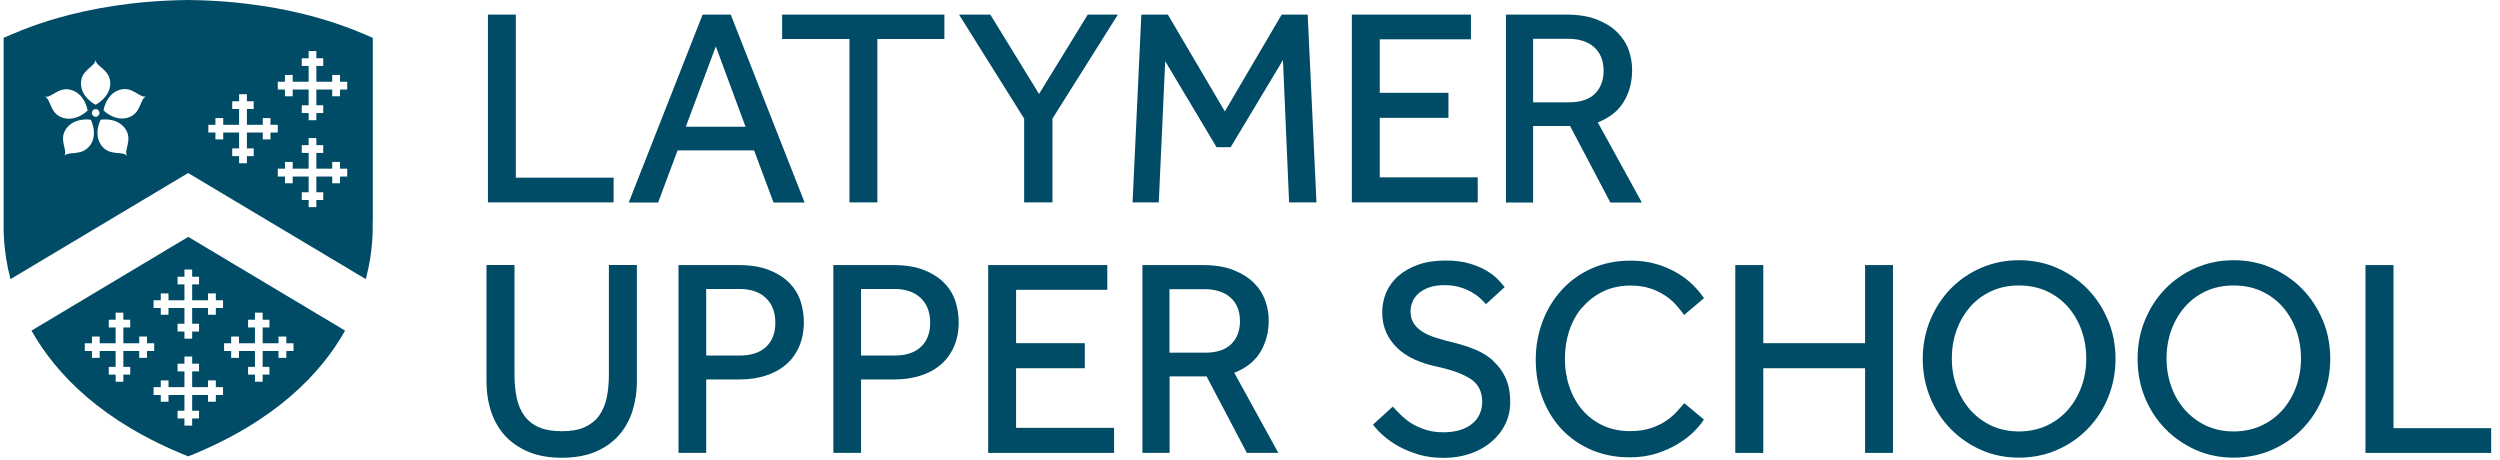
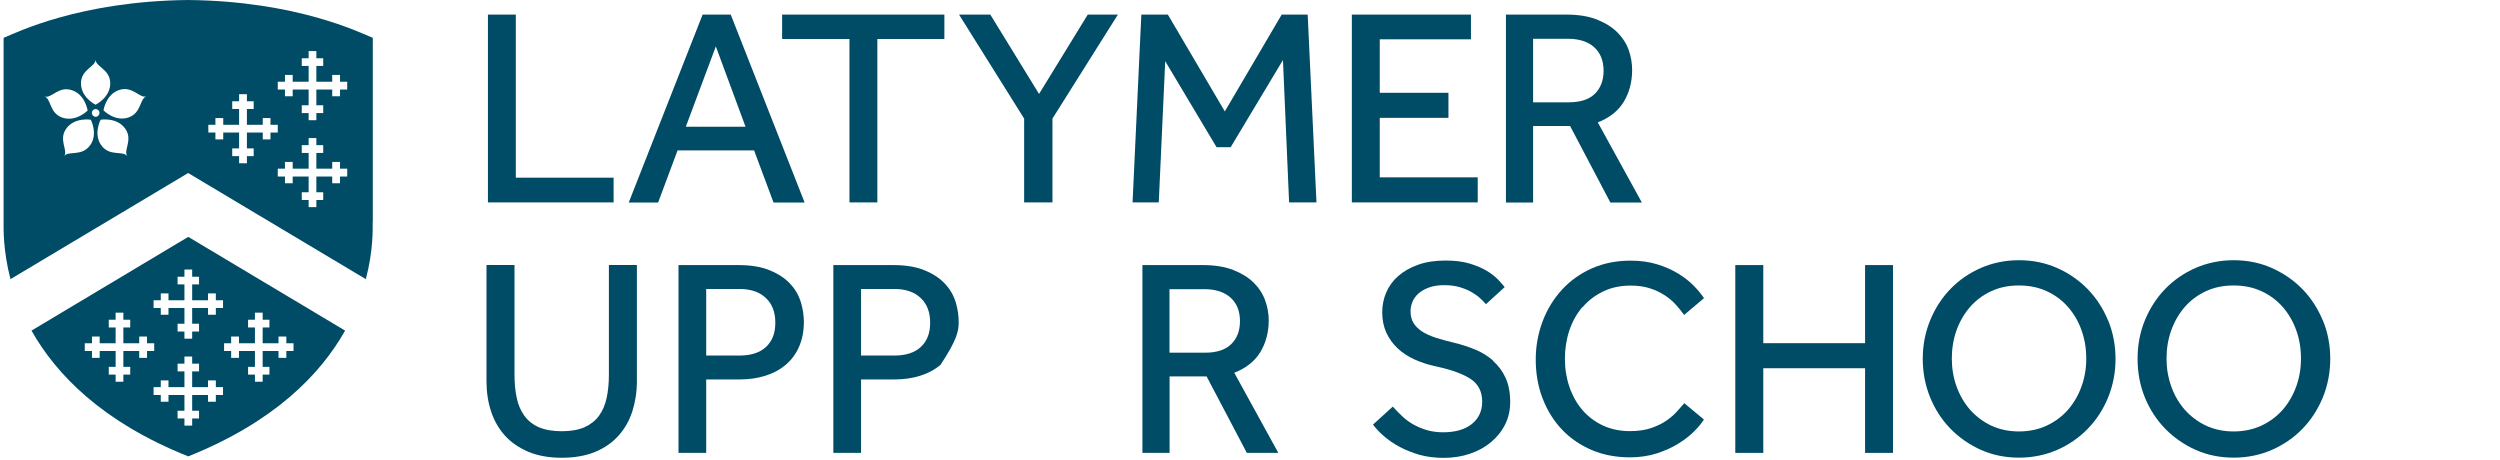
<svg xmlns="http://www.w3.org/2000/svg" width="201" height="37" viewBox="0 0 201 37" fill="none">
  <path fill-rule="evenodd" clip-rule="evenodd" d="M15.135 19.044L2.533 26.581C4.505 30.082 8.193 33.923 15.135 36.693C22.078 33.915 25.783 30.074 27.746 26.581L15.135 19.044ZM11.821 28.773H11.193V28.221H9.918V29.496H10.47V30.116H9.918V30.694H9.297V30.116H8.745V29.496H9.297V28.221H8.014V28.773H7.394V28.221H6.816V27.601H7.394V27.057H8.014V27.601H9.297V26.326H8.745V25.706H9.297V25.137H9.918V25.706H10.47V26.326H9.918V27.601H11.193V27.057H11.821V27.601H12.399V28.221H11.821V28.773ZM17.931 31.756H17.353V32.3H16.724V31.756H15.45V33.022H16.002V33.643H15.45V34.221H14.829V33.643H14.277V33.022H14.829V31.756H13.546V32.3H12.926V31.756H12.348V31.127H12.926V30.584H13.546V31.127H14.829V29.861H14.277V29.241H14.829V28.663H15.45V29.241H16.002V29.861H15.45V31.127H16.724V30.584H17.353V31.127H17.931V31.756ZM17.931 24.763H17.353V25.306H16.724V24.763H15.45V26.029H16.002V26.658H15.45V27.227H14.829V26.658H14.277V26.029H14.829V24.763H13.546V25.306H12.926V24.763H12.348V24.142H12.926V23.59H13.546V24.142H14.829V22.868H14.277V22.247H14.829V21.669H15.45V22.247H16.002V22.868H15.45V24.142H16.724V23.59H17.353V24.142H17.931V24.763ZM23.599 28.221H23.021V28.773H22.392V28.221H21.118V29.496H21.662V30.116H21.118V30.694H20.497V30.116H19.945V29.496H20.497V28.221H19.214V28.773H18.585V28.221H18.016V27.601H18.585V27.057H19.214V27.601H20.497V26.326H19.945V25.706H20.497V25.137H21.118V25.706H21.662V26.326H21.118V27.601H22.392V27.057H23.021V27.601H23.599V28.221Z" fill="#004C66" />
  <path fill-rule="evenodd" clip-rule="evenodd" d="M29.973 17.845V3.042C28.919 2.617 23.854 0.093 15.127 0C6.409 0.093 1.344 2.609 0.29 3.042V17.845C0.29 18.372 0.239 20.131 0.842 22.443L15.127 13.911L29.412 22.443C30.024 20.131 29.964 18.372 29.964 17.845H29.973ZM7.683 4.793C7.683 5.371 8.864 5.566 8.864 6.705C8.864 7.843 7.683 8.421 7.683 8.421C7.683 8.421 6.51 7.843 6.51 6.705C6.51 5.566 7.683 5.379 7.683 4.793ZM3.587 7.758C4.14 7.945 4.692 6.892 5.771 7.249C6.859 7.597 7.046 8.889 7.046 8.889C7.046 8.889 6.128 9.815 5.04 9.467C3.953 9.11 4.131 7.945 3.579 7.758H3.587ZM7.233 11.693C6.561 12.611 5.491 12.092 5.159 12.551C5.499 12.092 4.666 11.242 5.338 10.325C6.009 9.407 7.301 9.628 7.301 9.628C7.301 9.628 7.904 10.784 7.241 11.693H7.233ZM7.386 9.076C7.386 8.906 7.522 8.77 7.692 8.77C7.862 8.77 7.998 8.906 7.998 9.076C7.998 9.246 7.862 9.39 7.692 9.39C7.522 9.39 7.386 9.246 7.386 9.076ZM10.224 12.551C9.884 12.084 8.822 12.611 8.151 11.693C7.479 10.767 8.091 9.628 8.091 9.628C8.091 9.628 9.374 9.399 10.054 10.325C10.725 11.242 9.893 12.084 10.232 12.551H10.224ZM10.318 9.45C9.23 9.806 8.321 8.872 8.321 8.872C8.321 8.872 8.507 7.588 9.587 7.232C10.674 6.883 11.218 7.928 11.771 7.75C11.218 7.928 11.388 9.101 10.309 9.45H10.318ZM21.747 11.209H21.127V10.656H19.852V11.931H20.396V12.551H19.852V13.129H19.223V12.551H18.671V11.931H19.223V10.656H17.948V11.209H17.32V10.656H16.75V10.036H17.32V9.492H17.948V10.036H19.223V8.761H18.671V8.141H19.223V7.572H19.852V8.141H20.396V8.761H19.852V10.036H21.127V9.492H21.747V10.036H22.333V10.656H21.747V11.209ZM27.916 14.191H27.338V14.735H26.71V14.191H25.435V15.457H25.987V16.078H25.435V16.656H24.815V16.078H24.262V15.457H24.815V14.191H23.532V14.735H22.911V14.191H22.333V13.562H22.911V13.019H23.532V13.562H24.815V12.296H24.262V11.667H24.815V11.098H25.435V11.667H25.987V12.296H25.435V13.562H26.71V13.019H27.338V13.562H27.916V14.191ZM27.916 7.198H27.338V7.741H26.71V7.198H25.435V8.464H25.987V9.093H25.435V9.662H24.815V9.093H24.262V8.464H24.815V7.198H23.532V7.741H22.911V7.198H22.333V6.569H22.911V6.025H23.532V6.569H24.815V5.303H24.262V4.682H24.815V4.104H25.435V4.682H25.987V5.303H25.435V6.569H26.71V6.025H27.338V6.569H27.916V7.198Z" fill="#004C66" />
  <path fill-rule="evenodd" clip-rule="evenodd" d="M49.334 14.285H41.473V1.173H39.23V16.273H49.334V14.285Z" fill="#004C66" />
  <path fill-rule="evenodd" clip-rule="evenodd" d="M55.139 10.189L57.553 3.731L59.94 10.189H55.139ZM58.759 1.173H56.49L50.55 16.282H52.913L54.476 12.092H60.629L62.192 16.282H64.691L58.751 1.173H58.759Z" fill="#004C66" />
  <path fill-rule="evenodd" clip-rule="evenodd" d="M68.297 16.273H70.54V3.136H75.928V1.173H62.883V3.136H68.297V16.273Z" fill="#004C66" />
  <path fill-rule="evenodd" clip-rule="evenodd" d="M83.539 7.554L79.621 1.173H77.106L82.341 9.534V16.273H84.618V9.534L89.878 1.173H87.456L83.539 7.554Z" fill="#004C66" />
  <path fill-rule="evenodd" clip-rule="evenodd" d="M103.048 1.173L98.476 8.957L93.896 1.173H91.763L91.058 16.273H93.165L93.683 4.92L97.813 11.837H98.944L103.15 4.827L103.643 16.273H105.844L105.138 1.173H103.048Z" fill="#004C66" />
  <path fill-rule="evenodd" clip-rule="evenodd" d="M118.809 14.259H110.932V9.475H116.455V7.461H110.932V3.161H118.265V1.173H108.688V16.273H118.809V14.259Z" fill="#004C66" />
  <path fill-rule="evenodd" clip-rule="evenodd" d="M126.125 8.226H123.261V3.119H126.074C126.966 3.119 127.672 3.348 128.173 3.798C128.674 4.249 128.929 4.886 128.929 5.693C128.929 6.458 128.691 7.079 128.232 7.537C127.765 7.996 127.06 8.226 126.116 8.226H126.125ZM128.462 9.84C129.397 9.475 130.102 8.923 130.544 8.192C130.994 7.453 131.224 6.594 131.224 5.625C131.224 5.082 131.13 4.538 130.943 4.011C130.756 3.484 130.442 3.008 130.025 2.592C129.609 2.175 129.057 1.835 128.394 1.572C127.731 1.309 126.898 1.173 125.938 1.173H121.077V16.282H123.261V10.129H126.235L129.473 16.282H132.005L128.462 9.84Z" fill="#004C66" />
  <path fill-rule="evenodd" clip-rule="evenodd" d="M48.955 30.133C48.955 30.804 48.895 31.425 48.776 31.985C48.657 32.538 48.453 33.022 48.164 33.422C47.875 33.821 47.484 34.127 47 34.348C46.516 34.56 45.904 34.671 45.173 34.671C44.442 34.671 43.805 34.56 43.321 34.348C42.836 34.136 42.445 33.821 42.156 33.422C41.867 33.022 41.655 32.538 41.544 31.985C41.425 31.425 41.366 30.804 41.366 30.133V21.304H39.114V30.651C39.114 31.51 39.233 32.317 39.48 33.065C39.718 33.812 40.1 34.467 40.593 35.019C41.094 35.572 41.731 36.005 42.488 36.328C43.244 36.642 44.145 36.804 45.173 36.804C46.201 36.804 47.102 36.642 47.858 36.328C48.615 36.014 49.243 35.572 49.736 35.019C50.229 34.467 50.603 33.812 50.841 33.065C51.079 32.317 51.206 31.51 51.206 30.651V21.304H48.955V30.133Z" fill="#004C66" />
  <path fill-rule="evenodd" clip-rule="evenodd" d="M61.589 27.89C61.096 28.357 60.373 28.586 59.456 28.586H56.779V23.233H59.456C60.348 23.233 61.062 23.471 61.572 23.955C62.081 24.431 62.336 25.102 62.336 25.944C62.336 26.785 62.09 27.422 61.589 27.89ZM64.393 24.312C64.231 23.768 63.951 23.267 63.543 22.833C63.144 22.392 62.6 22.026 61.92 21.746C61.249 21.457 60.382 21.312 59.362 21.312H54.552V36.413H56.779V30.507H59.481C60.22 30.507 60.917 30.405 61.538 30.209C62.166 30.014 62.719 29.717 63.169 29.334C63.619 28.952 63.985 28.467 64.24 27.89C64.495 27.312 64.631 26.64 64.631 25.893C64.631 25.383 64.554 24.847 64.393 24.303V24.312Z" fill="#004C66" />
-   <path fill-rule="evenodd" clip-rule="evenodd" d="M74.037 27.89C73.544 28.357 72.822 28.586 71.904 28.586H69.228V23.233H71.904C72.797 23.233 73.51 23.471 74.02 23.955C74.53 24.431 74.785 25.102 74.785 25.944C74.785 26.785 74.539 27.422 74.037 27.89ZM76.842 24.312C76.68 23.768 76.4 23.267 75.992 22.833C75.592 22.392 75.049 22.026 74.369 21.746C73.697 21.457 72.831 21.312 71.811 21.312H67.001V36.413H69.228V30.507H71.93C72.669 30.507 73.366 30.405 73.986 30.209C74.615 30.014 75.168 29.717 75.618 29.334C76.068 28.952 76.434 28.467 76.689 27.89C76.944 27.312 77.079 26.64 77.079 25.893C77.079 25.383 77.003 24.847 76.842 24.303V24.312Z" fill="#004C66" />
-   <path fill-rule="evenodd" clip-rule="evenodd" d="M81.693 29.606H87.217V27.592H81.693V23.301H89.027V21.312H79.45V36.413H89.571V34.399H81.693V29.606Z" fill="#004C66" />
+   <path fill-rule="evenodd" clip-rule="evenodd" d="M74.037 27.89C73.544 28.357 72.822 28.586 71.904 28.586H69.228V23.233H71.904C72.797 23.233 73.51 23.471 74.02 23.955C74.53 24.431 74.785 25.102 74.785 25.944C74.785 26.785 74.539 27.422 74.037 27.89ZM76.842 24.312C76.68 23.768 76.4 23.267 75.992 22.833C75.592 22.392 75.049 22.026 74.369 21.746C73.697 21.457 72.831 21.312 71.811 21.312H67.001V36.413H69.228V30.507H71.93C72.669 30.507 73.366 30.405 73.986 30.209C74.615 30.014 75.168 29.717 75.618 29.334C76.944 27.312 77.079 26.64 77.079 25.893C77.079 25.383 77.003 24.847 76.842 24.303V24.312Z" fill="#004C66" />
  <path fill-rule="evenodd" clip-rule="evenodd" d="M96.89 28.357H94.026V23.25H96.839C97.731 23.25 98.437 23.479 98.938 23.93C99.439 24.38 99.694 25.017 99.694 25.825C99.694 26.589 99.456 27.21 98.989 27.669C98.522 28.128 97.816 28.357 96.873 28.357H96.89ZM99.235 29.971C100.17 29.606 100.867 29.054 101.317 28.331C101.768 27.592 102.006 26.725 102.006 25.765C102.006 25.221 101.912 24.677 101.717 24.151C101.53 23.624 101.215 23.139 100.799 22.731C100.383 22.315 99.83 21.975 99.167 21.712C98.505 21.448 97.672 21.312 96.712 21.312H91.851V36.413H94.035V30.26H97.009L100.247 36.413H102.779L99.235 29.971Z" fill="#004C66" />
  <path fill-rule="evenodd" clip-rule="evenodd" d="M120.044 28.986C119.619 28.62 119.134 28.323 118.599 28.102C118.064 27.881 117.511 27.703 116.951 27.567C116.381 27.431 115.863 27.295 115.429 27.15C114.988 27.006 114.614 26.836 114.316 26.64C114.019 26.445 113.789 26.207 113.636 25.952C113.483 25.697 113.407 25.383 113.407 25.017C113.407 24.771 113.458 24.516 113.56 24.27C113.662 24.023 113.823 23.794 114.044 23.598C114.265 23.403 114.554 23.233 114.894 23.114C115.234 22.986 115.65 22.927 116.126 22.927C116.602 22.927 117.027 22.986 117.392 23.097C117.758 23.207 118.081 23.343 118.361 23.513C118.633 23.675 118.863 23.845 119.041 24.015C119.219 24.185 119.355 24.32 119.449 24.431L119.474 24.456L120.978 23.08L120.953 23.054C120.834 22.901 120.656 22.706 120.435 22.468C120.205 22.23 119.899 21.992 119.517 21.763C119.134 21.533 118.676 21.346 118.14 21.185C117.605 21.023 116.959 20.947 116.22 20.947C115.387 20.947 114.648 21.057 114.01 21.287C113.373 21.516 112.838 21.822 112.413 22.196C111.988 22.57 111.665 23.02 111.452 23.513C111.24 24.015 111.13 24.55 111.13 25.102C111.13 25.706 111.24 26.25 111.452 26.725C111.665 27.201 111.971 27.626 112.353 27.992C112.736 28.357 113.203 28.663 113.73 28.901C114.257 29.139 114.852 29.334 115.506 29.47C116.687 29.725 117.605 30.056 118.234 30.464C118.854 30.872 119.168 31.484 119.168 32.291C119.168 33.039 118.888 33.643 118.344 34.084C117.792 34.526 117.019 34.756 116.033 34.756C115.557 34.756 115.107 34.696 114.707 34.577C114.308 34.458 113.934 34.297 113.602 34.11C113.271 33.914 112.974 33.694 112.719 33.447C112.455 33.201 112.217 32.954 112.005 32.716L111.979 32.691L110.39 34.136L110.407 34.161C110.637 34.467 110.926 34.773 111.283 35.079C111.639 35.385 112.056 35.673 112.532 35.928C113.008 36.183 113.543 36.396 114.121 36.566C114.699 36.727 115.361 36.812 116.067 36.812C116.823 36.812 117.537 36.702 118.183 36.481C118.837 36.26 119.406 35.946 119.882 35.546C120.358 35.147 120.741 34.671 121.012 34.127C121.284 33.583 121.42 32.98 121.42 32.334C121.42 31.569 121.293 30.906 121.046 30.371C120.8 29.836 120.452 29.377 120.027 29.003L120.044 28.986Z" fill="#004C66" />
  <path fill-rule="evenodd" clip-rule="evenodd" d="M127.237 24.703C127.688 24.168 128.249 23.743 128.903 23.428C129.549 23.114 130.297 22.961 131.112 22.961C131.69 22.961 132.217 23.037 132.659 23.182C133.109 23.326 133.509 23.522 133.849 23.743C134.189 23.964 134.486 24.219 134.732 24.491C134.979 24.771 135.2 25.034 135.378 25.289L135.404 25.323L137.001 23.972L136.984 23.947C136.772 23.632 136.492 23.292 136.152 22.952C135.812 22.604 135.395 22.281 134.919 21.992C134.444 21.703 133.883 21.448 133.245 21.253C132.608 21.057 131.886 20.955 131.087 20.955C129.957 20.955 128.912 21.168 127.985 21.576C127.059 21.992 126.252 22.561 125.589 23.284C124.926 24.006 124.399 24.856 124.034 25.816C123.668 26.776 123.473 27.822 123.473 28.918C123.473 30.014 123.66 31.102 124.034 32.053C124.399 33.005 124.926 33.846 125.589 34.543C126.252 35.24 127.059 35.792 127.977 36.183C128.895 36.574 129.931 36.77 131.044 36.77C131.826 36.77 132.557 36.659 133.203 36.455C133.849 36.243 134.435 35.98 134.928 35.673C135.429 35.368 135.854 35.036 136.203 34.688C136.551 34.339 136.806 34.033 136.976 33.753L136.993 33.728L135.421 32.419L135.395 32.444C135.242 32.606 135.055 32.818 134.843 33.065C134.63 33.311 134.35 33.558 134.01 33.795C133.679 34.033 133.262 34.237 132.778 34.407C132.294 34.577 131.707 34.662 131.036 34.662C130.246 34.662 129.523 34.509 128.878 34.212C128.24 33.914 127.688 33.498 127.237 32.98C126.787 32.461 126.439 31.841 126.192 31.136C125.946 30.43 125.818 29.666 125.818 28.858C125.818 28.051 125.937 27.286 126.175 26.572C126.413 25.859 126.762 25.23 127.22 24.694L127.237 24.703Z" fill="#004C66" />
  <path fill-rule="evenodd" clip-rule="evenodd" d="M149.952 27.592H141.769V21.312H139.517V36.413H141.769V29.606H149.952V36.413H152.196V21.312H149.952V27.592Z" fill="#004C66" />
  <path fill-rule="evenodd" clip-rule="evenodd" d="M167.352 31.076C167.098 31.782 166.732 32.41 166.265 32.946C165.797 33.481 165.22 33.906 164.557 34.22C163.894 34.526 163.138 34.688 162.322 34.688C161.506 34.688 160.75 34.526 160.095 34.22C159.441 33.906 158.872 33.481 158.396 32.946C157.928 32.41 157.563 31.782 157.308 31.076C157.053 30.371 156.926 29.615 156.926 28.824C156.926 28.034 157.053 27.252 157.308 26.547C157.563 25.842 157.928 25.213 158.396 24.677C158.863 24.142 159.433 23.717 160.095 23.411C160.75 23.105 161.497 22.952 162.322 22.952C163.146 22.952 163.894 23.105 164.557 23.411C165.22 23.717 165.797 24.142 166.265 24.677C166.732 25.213 167.106 25.842 167.352 26.547C167.607 27.252 167.735 28.017 167.735 28.824C167.735 29.632 167.607 30.371 167.352 31.076ZM169.485 25.757C169.094 24.805 168.542 23.955 167.845 23.241C167.148 22.527 166.324 21.958 165.381 21.542C164.438 21.125 163.409 20.921 162.322 20.921C161.234 20.921 160.206 21.134 159.263 21.542C158.319 21.958 157.495 22.527 156.807 23.241C156.118 23.955 155.575 24.805 155.184 25.757C154.793 26.708 154.589 27.745 154.589 28.85C154.589 29.954 154.793 30.991 155.184 31.951C155.575 32.912 156.127 33.761 156.824 34.475C157.521 35.189 158.345 35.758 159.28 36.175C160.214 36.591 161.243 36.795 162.33 36.795C163.418 36.795 164.446 36.583 165.389 36.175C166.333 35.758 167.165 35.189 167.854 34.475C168.551 33.761 169.103 32.912 169.494 31.951C169.885 30.991 170.089 29.946 170.089 28.85C170.089 27.754 169.885 26.717 169.494 25.757H169.485Z" fill="#004C66" />
  <path fill-rule="evenodd" clip-rule="evenodd" d="M184.616 31.076C184.361 31.782 183.996 32.41 183.528 32.946C183.061 33.481 182.483 33.906 181.82 34.22C181.157 34.526 180.401 34.688 179.585 34.688C178.769 34.688 178.013 34.526 177.359 34.22C176.704 33.906 176.135 33.481 175.659 32.946C175.192 32.41 174.818 31.782 174.572 31.076C174.317 30.371 174.189 29.615 174.189 28.824C174.189 28.034 174.317 27.252 174.572 26.547C174.826 25.842 175.192 25.213 175.659 24.677C176.127 24.142 176.696 23.717 177.359 23.411C178.013 23.105 178.761 22.952 179.585 22.952C180.41 22.952 181.157 23.105 181.82 23.411C182.483 23.717 183.061 24.142 183.528 24.677C183.996 25.213 184.361 25.842 184.616 26.547C184.871 27.252 184.998 28.017 184.998 28.824C184.998 29.632 184.871 30.371 184.616 31.076ZM186.749 25.757C186.358 24.805 185.806 23.955 185.109 23.241C184.412 22.527 183.579 21.958 182.644 21.542C181.701 21.125 180.673 20.921 179.585 20.921C178.498 20.921 177.469 21.134 176.526 21.542C175.583 21.958 174.759 22.527 174.07 23.241C173.382 23.955 172.838 24.805 172.447 25.757C172.056 26.708 171.861 27.745 171.861 28.85C171.861 29.954 172.056 30.991 172.447 31.951C172.838 32.912 173.39 33.761 174.087 34.475C174.784 35.189 175.608 35.758 176.543 36.175C177.478 36.591 178.506 36.795 179.594 36.795C180.681 36.795 181.71 36.583 182.653 36.175C183.596 35.758 184.429 35.189 185.117 34.475C185.814 33.761 186.358 32.912 186.757 31.951C187.148 30.991 187.352 29.946 187.352 28.85C187.352 27.754 187.157 26.717 186.757 25.757H186.749Z" fill="#004C66" />
-   <path fill-rule="evenodd" clip-rule="evenodd" d="M192.437 34.424V21.312H190.185V36.413H200.289V34.424H192.437Z" fill="#004C66" />
</svg>